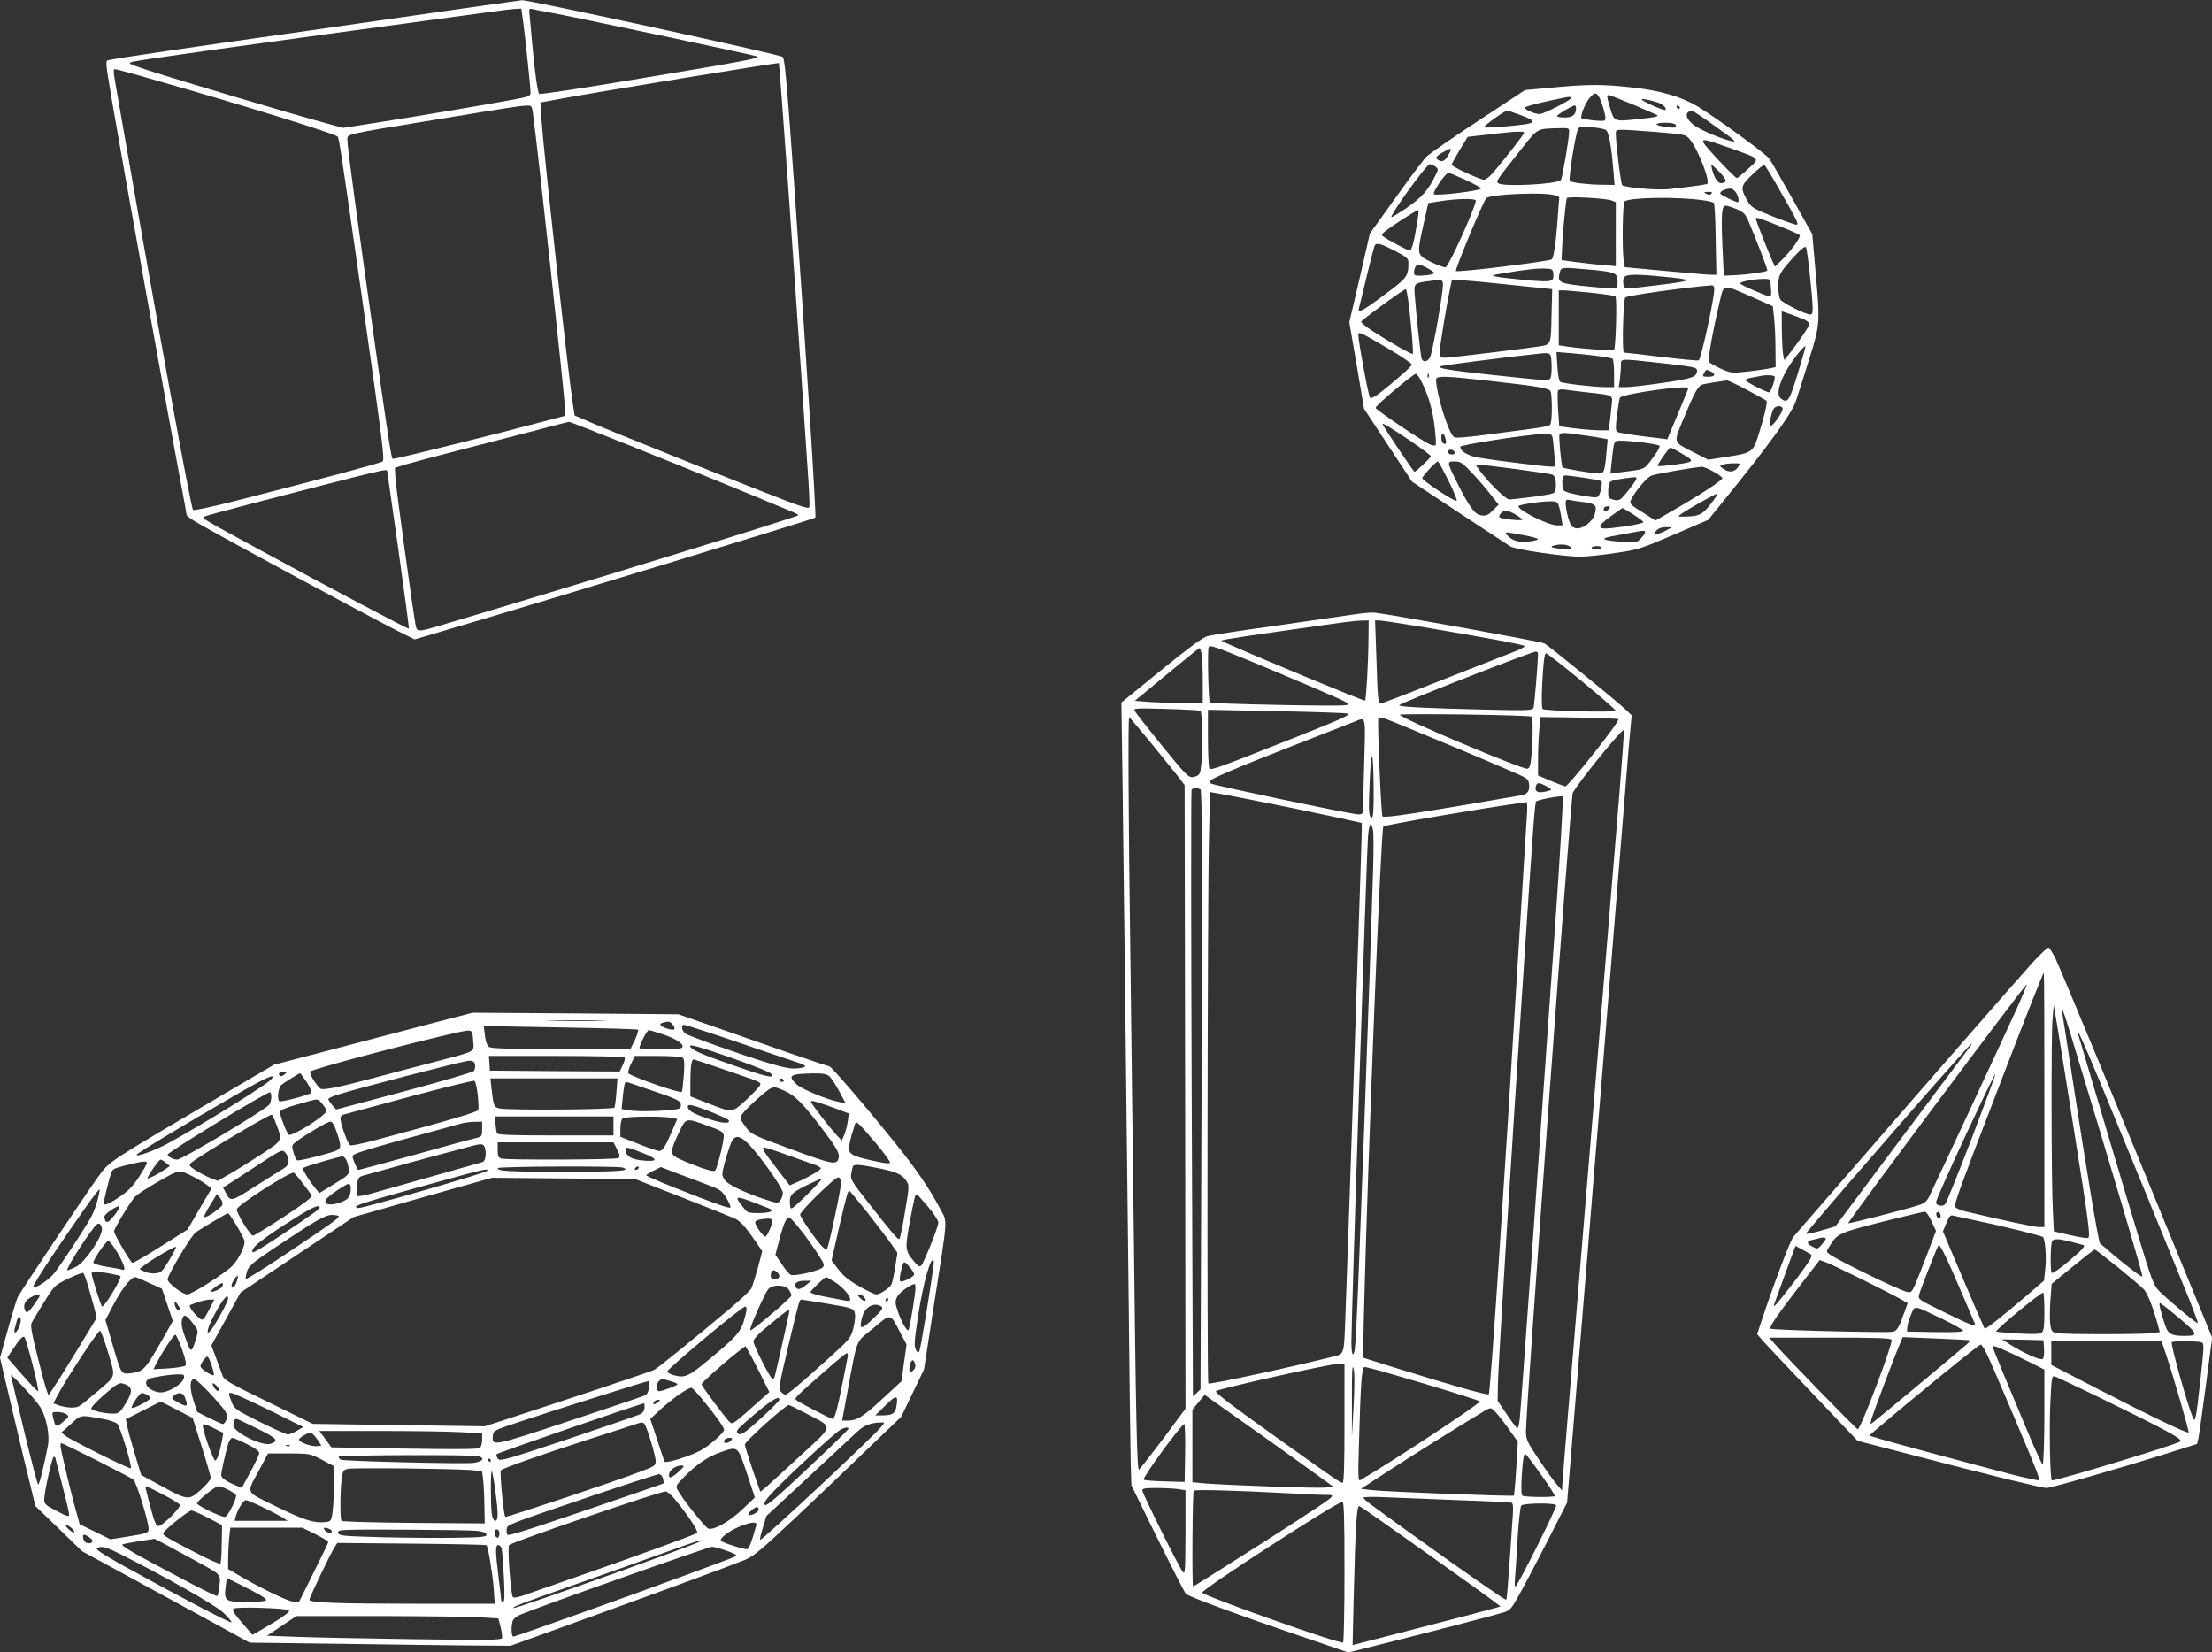
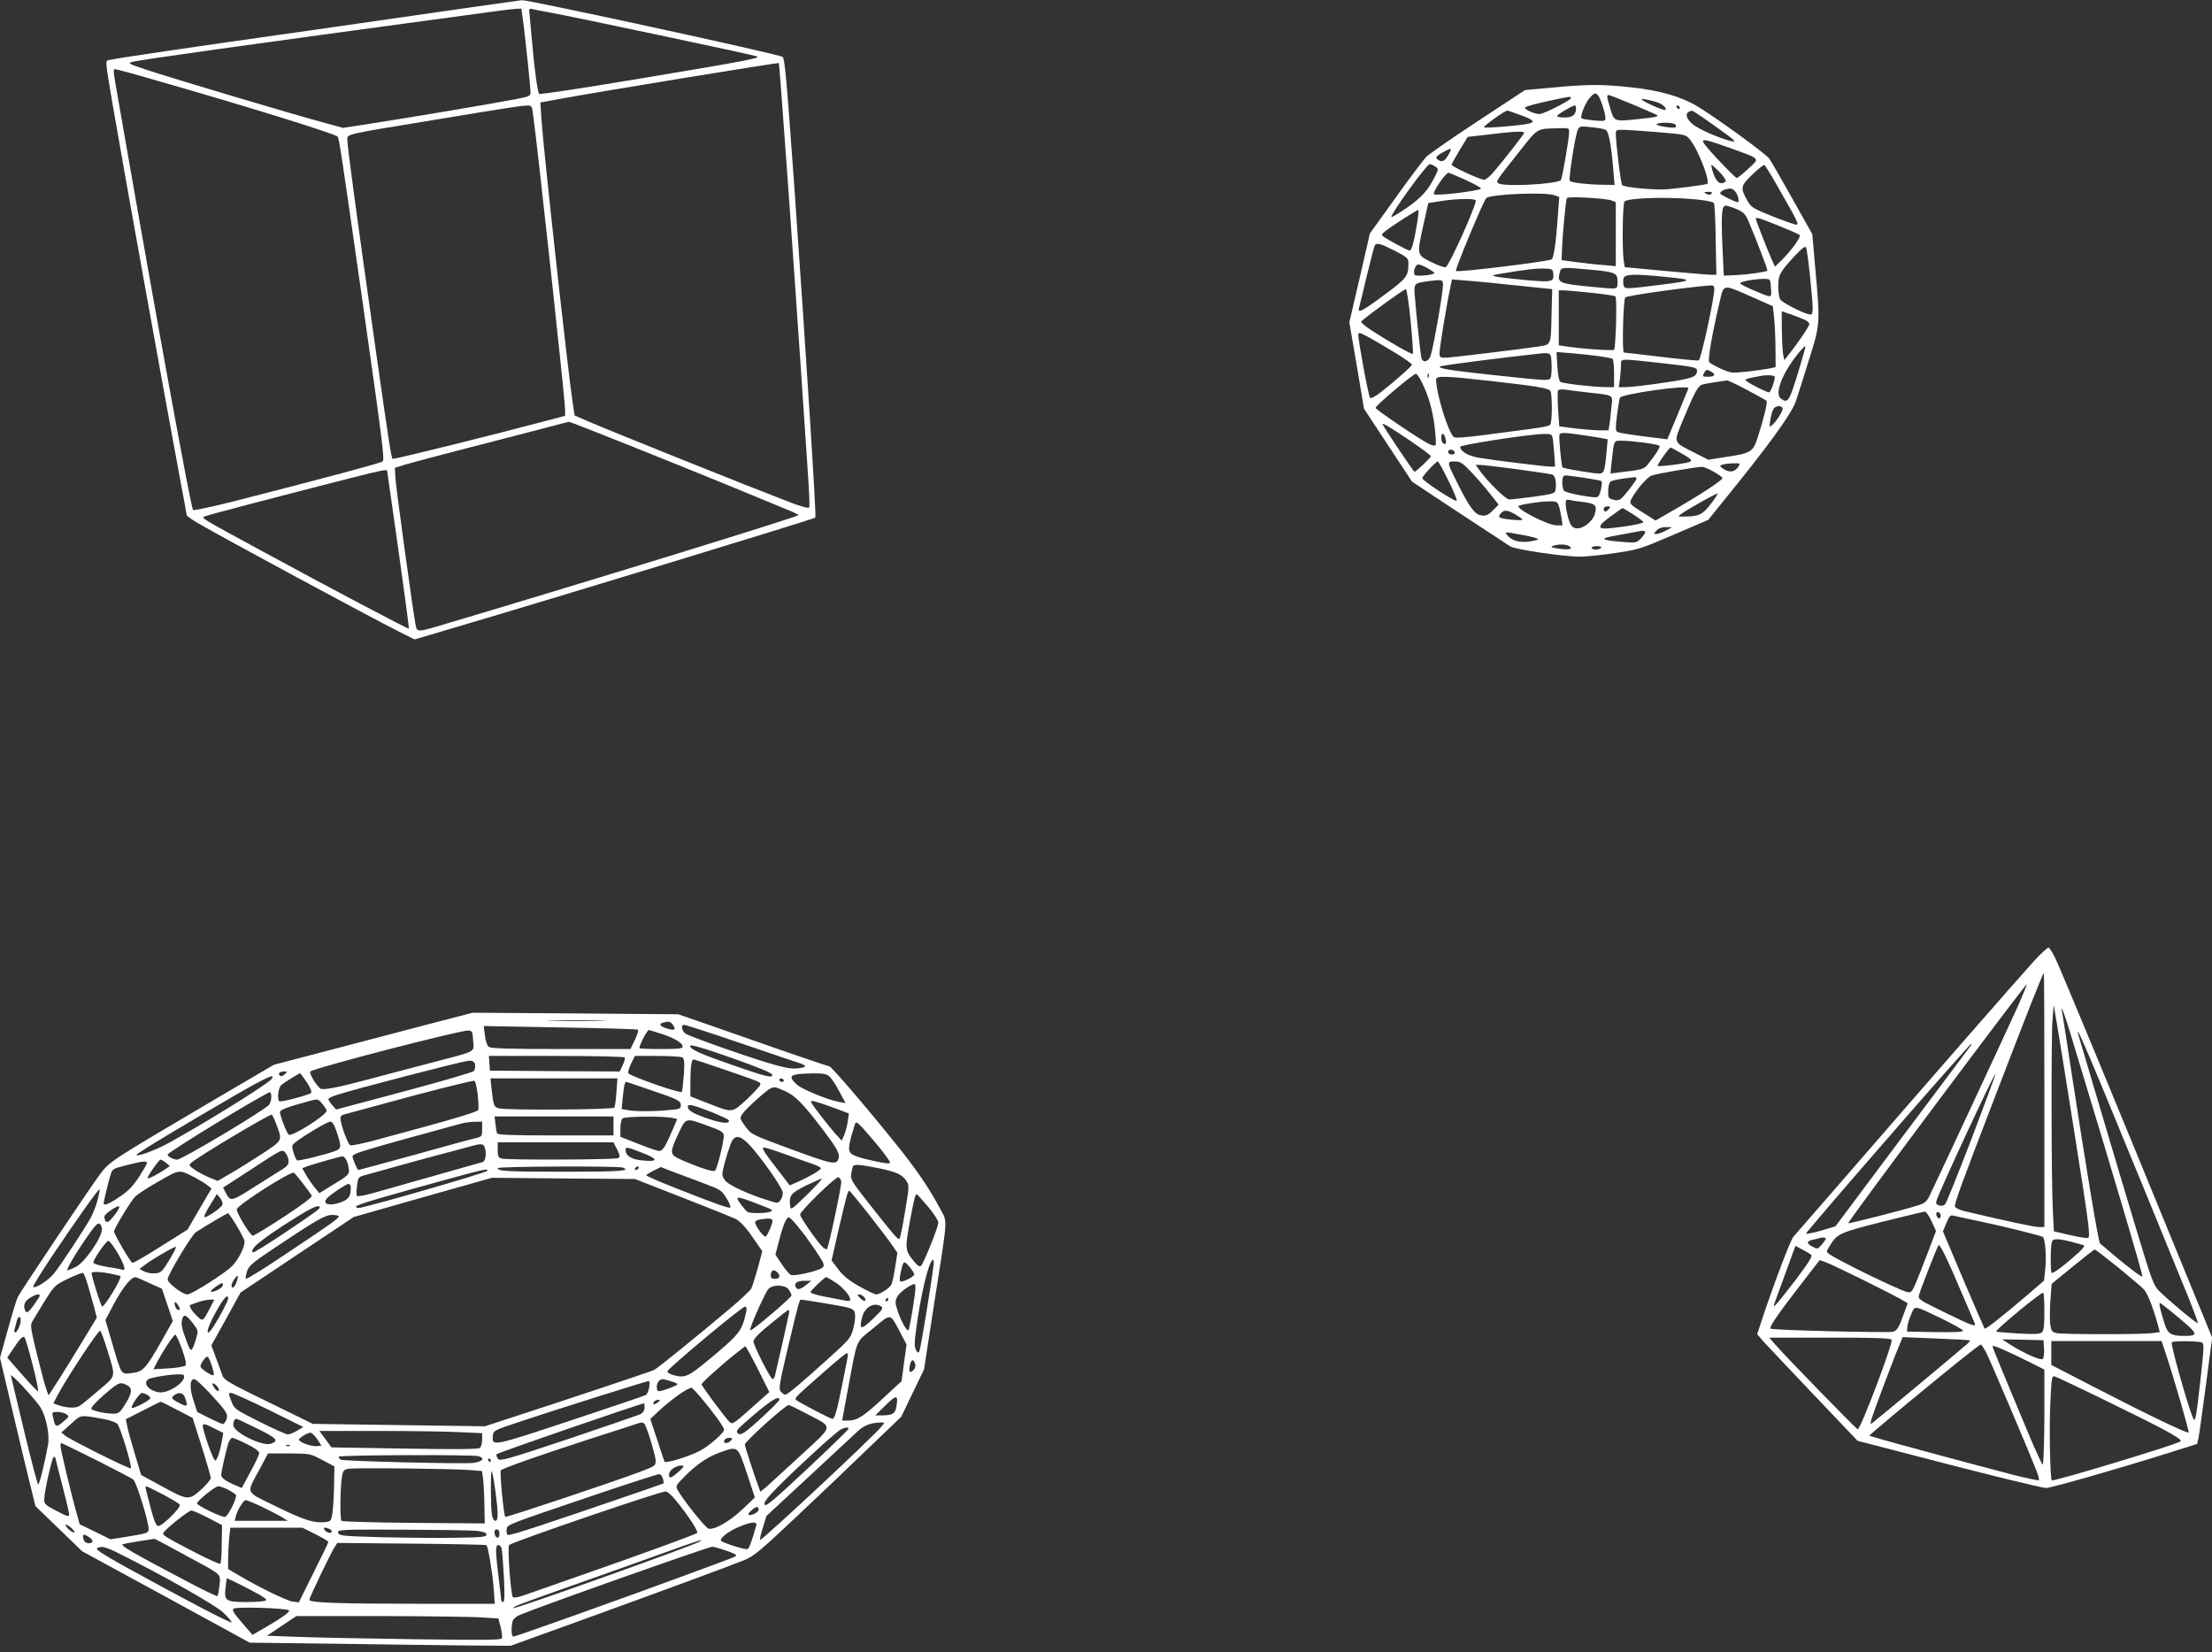
<svg xmlns="http://www.w3.org/2000/svg" version="1.0" width="1280pt" height="956pt" viewBox="0 0 1280 956" preserveAspectRatio="xMidYMid meet">
  <rect x="0" y="0" width="1280" height="956" fill="#333333" stroke="none" />
  <g transform="translate(0,956) scale(0.1,-0.1)" fill="#ffffff" stroke="none">
    <path d="M2770 9524 c-129 -19 -568 -82 -975 -140 -709 -100 -1099 -158 -1157 -170 -31 -6 -32 14 13 -254 57 -336 313 -1755 394 -2188 19 -100 35 -187 35 -192 0 -5 30 -27 67 -48 158 -92 986 -538 1160 -626 l92 -46 233 69 c563 166 2077 627 2086 636 7 6 -55 970 -123 1935 -44 613 -54 723 -67 731 -26 17 -1470 330 -1507 328 -9 -1 -122 -17 -251 -35z m259 -101 c15 -121 41 -370 41 -398 0 -20 -8 -24 -82 -38 -130 -25 -531 -93 -778 -132 l-225 -35 -95 26 c-198 53 -877 256 -1045 311 -101 34 -107 37 -80 45 45 12 631 94 2050 286 77 11 154 20 171 21 l31 1 12 -87z m141 67 c135 -24 1186 -247 1210 -256 23 -10 -54 -25 -679 -129 -315 -53 -577 -93 -581 -88 -9 10 -26 128 -40 288 -6 66 -13 140 -15 164 -5 41 -4 43 18 38 12 -3 51 -11 87 -17z m1390 -996 c27 -384 61 -870 75 -1079 14 -209 32 -470 39 -579 8 -109 12 -205 9 -211 -3 -9 -44 2 -141 40 -199 76 -1022 406 -1127 452 l-90 39 -12 80 c-29 194 -169 1465 -180 1635 l-6 96 114 21 c188 35 1261 211 1266 207 2 -1 25 -316 53 -701z m-3654 600 c488 -139 1027 -306 1047 -324 9 -8 18 -66 147 -970 116 -816 126 -898 114 -910 -9 -9 -334 -96 -854 -229 -129 -33 -239 -56 -243 -52 -12 12 -207 1080 -392 2141 -25 146 -52 298 -59 338 -10 56 -10 72 -1 72 7 0 115 -29 241 -66z m2178 -190 c30 -221 186 -1657 186 -1715 l0 -35 -102 -27 c-311 -83 -892 -227 -896 -222 -8 7 -23 104 -97 625 -113 797 -165 1179 -165 1222 0 33 -18 29 495 113 472 78 502 82 541 84 30 1 32 -1 38 -45z m563 -1923 c192 -77 465 -187 608 -246 143 -59 284 -117 312 -129 29 -11 53 -24 53 -27 0 -9 -1299 -409 -2095 -645 -103 -30 -112 -30 -119 4 -14 65 -115 803 -118 856 l-3 59 60 19 c33 10 200 54 370 98 171 44 369 95 440 114 72 19 133 35 137 35 5 1 164 -62 355 -138z m-1407 -144 c0 -1 29 -207 65 -456 35 -250 63 -456 61 -459 -4 -3 -469 242 -866 458 -333 181 -335 182 -318 191 12 7 409 111 868 228 141 36 190 46 190 38z" />
    <path d="M8980 9053 l-155 -14 -269 -177 c-148 -97 -283 -191 -301 -208 -17 -17 -98 -124 -179 -238 l-149 -207 -59 -257 -60 -257 43 -250 42 -250 139 -211 139 -211 272 -180 c150 -99 283 -186 297 -195 30 -18 315 -60 405 -59 34 0 124 9 201 21 133 19 148 24 339 106 l200 86 70 87 c278 341 413 527 437 600 11 31 44 137 75 236 66 209 66 213 38 525 l-18 205 -115 205 c-63 113 -123 217 -134 232 -18 27 -300 232 -413 301 -94 57 -219 94 -382 111 -168 19 -254 19 -463 -1z m269 -47 c13 -16 41 -103 41 -130 0 -17 -6 -18 -66 -13 -37 4 -69 9 -72 12 -10 10 19 84 44 115 29 34 37 36 53 16z m203 -52 c73 -31 135 -58 137 -60 9 -9 -9 -13 -118 -24 -132 -14 -131 -14 -155 69 -19 63 -19 71 -7 71 5 0 69 -25 143 -56z m-362 38 c0 -12 -158 -92 -181 -92 -31 0 -94 29 -83 39 5 5 52 18 104 30 160 35 160 35 160 23z m497 -23 c33 -10 60 -35 50 -45 -7 -7 -137 51 -137 61 0 6 35 -1 87 -16z m-467 -35 c0 -38 -20 -54 -65 -54 -25 0 -45 4 -45 8 0 9 88 61 103 62 4 0 7 -7 7 -16z m601 3 c-1 -12 -15 -9 -19 4 -3 6 1 10 8 8 6 -3 11 -8 11 -12z m-922 -43 c108 -40 98 -49 -80 -65 -65 -6 -124 -9 -131 -6 -11 3 116 95 134 97 4 0 39 -12 77 -26z m1113 -55 c135 -96 143 -104 103 -95 -68 17 -189 70 -221 98 -44 38 -45 72 -2 77 3 1 57 -35 120 -80z m-217 0 c4 -6 5 -13 2 -15 -9 -9 -117 8 -111 17 7 13 101 11 109 -2z m-404 -30 c18 -9 33 -88 45 -236 l7 -83 -74 1 c-82 1 -175 12 -185 22 -9 9 32 271 47 298 9 19 16 20 77 13 37 -3 74 -10 83 -15z m-211 -11 c0 -39 -40 -272 -48 -280 -24 -24 -328 -40 -361 -19 -17 11 -14 14 132 198 97 123 90 118 215 121 58 2 62 1 62 -20z m505 -2 c167 -14 169 -14 193 -42 50 -61 123 -251 99 -259 -16 -5 -145 -22 -227 -30 -69 -6 -249 10 -263 24 -8 8 -37 243 -37 299 0 27 -3 26 235 8z m-765 -4 c0 -7 -102 -139 -175 -225 -21 -26 -47 -47 -57 -47 -23 0 -188 76 -188 87 0 4 21 42 46 84 l47 77 96 11 c53 6 110 13 126 14 58 7 105 7 105 -1z m1184 -86 c189 -68 181 -59 113 -122 -32 -30 -62 -54 -67 -54 -10 0 -178 177 -191 202 -14 27 4 24 145 -26z m-1615 -28 c-23 -45 -40 -58 -60 -47 -27 14 -24 22 19 47 47 27 56 27 41 0z m-83 -82 c19 -14 19 -15 -3 -58 -38 -78 -79 -123 -163 -181 -46 -31 -85 -55 -88 -53 -10 11 203 306 221 306 7 0 22 -6 33 -14z m1680 -85 c-4 -6 -16 -11 -26 -11 -21 0 -42 34 -54 85 -7 30 -7 29 40 -16 26 -26 44 -52 40 -58z m297 -24 c124 -217 129 -227 110 -227 -10 1 -72 23 -138 49 -109 44 -122 52 -142 87 -44 78 -42 87 27 154 34 33 66 58 70 55 5 -3 38 -56 73 -118z m-1802 32 c49 -23 89 -45 89 -50 0 -12 -254 -44 -272 -33 -12 8 66 124 84 124 5 0 50 -19 99 -41z m1563 -71 c15 -20 22 -58 12 -58 -13 0 -95 40 -101 49 -6 12 27 29 57 30 9 1 24 -9 32 -21z m-141 -9 c-8 -8 -16 -8 -30 0 -16 9 -14 10 12 11 21 0 26 -3 18 -11z m-907 -9 l27 -10 -8 -103 c-10 -154 -24 -250 -36 -258 -21 -12 -545 -77 -554 -67 -7 7 155 397 175 421 20 24 342 37 396 17z m330 -30 l24 -10 0 -185 0 -185 -77 7 c-43 3 -114 11 -157 17 l-80 11 3 65 c3 89 22 283 28 294 7 11 224 -1 259 -14z m531 1 c29 -4 56 -11 60 -15 5 -4 10 -100 11 -212 l4 -204 -29 0 c-15 0 -134 10 -265 22 l-236 22 -6 36 c-10 62 -7 338 5 345 37 24 309 27 456 6z m-1317 -2 c0 -34 -155 -378 -174 -385 -8 -3 -46 11 -85 30 -84 43 -83 38 -43 221 l27 120 70 11 c93 15 205 17 205 3z m1509 -49 c41 -18 51 -28 70 -73 42 -98 112 -280 108 -283 -8 -8 -115 -23 -182 -26 l-70 -3 -8 170 c-8 186 -4 235 19 235 8 0 37 -9 63 -20z m-1848 -77 c-18 -111 -32 -163 -44 -163 -10 0 -132 65 -154 83 -10 7 -7 13 10 27 47 37 191 129 195 125 2 -2 -1 -35 -7 -72z m2091 -19 c62 -25 117 -49 122 -54 10 -10 -51 -94 -108 -149 l-35 -34 -22 49 c-27 62 -89 221 -89 229 0 10 20 4 132 -41z m-2221 -145 c70 -36 79 -44 79 -69 0 -79 -7 -88 -139 -186 -126 -94 -157 -110 -147 -76 3 9 23 93 45 185 23 93 43 173 47 178 10 16 35 9 115 -32z m2403 -149 c20 -194 20 -220 2 -220 -29 0 -165 69 -175 88 -6 12 -11 46 -11 78 0 63 11 83 104 182 35 37 52 49 57 40 4 -7 14 -83 23 -168z m-2213 48 c22 -12 39 -25 39 -28 0 -11 -103 -21 -113 -11 -13 13 3 61 20 61 9 0 33 -10 54 -22z m727 -28 c5 -52 -3 -54 -155 -41 -76 7 -154 16 -173 20 -33 7 -31 8 35 19 130 22 200 30 245 28 40 -1 45 -4 48 -26z m211 20 c151 -14 161 -19 161 -70 0 -46 9 -45 -145 -30 -197 19 -205 23 -189 84 7 30 8 31 173 16z m426 -41 c175 -17 177 -22 15 -43 -240 -30 -237 -30 -245 -7 -3 12 -3 30 0 41 8 24 59 26 230 9z m623 -66 c3 -61 11 -60 -105 -11 -40 17 -73 34 -73 39 0 11 100 28 150 25 23 -1 25 -5 28 -53z m-1898 20 c0 -48 -53 -351 -71 -410 -11 -35 -42 -45 -53 -18 -5 15 -30 244 -39 362 -6 71 -3 74 63 84 93 13 100 12 100 -18z m428 -5 l204 -21 -4 -154 c-3 -168 -3 -166 -67 -177 -92 -14 -518 -66 -548 -66 -29 0 -33 3 -33 28 0 28 41 280 61 372 l11 53 87 -7 c47 -3 178 -16 289 -28z m1142 -20 c0 -55 -76 -404 -90 -413 -5 -3 -102 6 -217 20 -114 14 -212 25 -216 25 -12 0 -4 307 8 319 11 11 354 59 498 70 11 1 17 -6 17 -21z m222 -48 l117 -52 7 -66 c4 -37 8 -116 8 -176 l1 -110 -35 -8 c-19 -4 -77 -12 -129 -18 -90 -10 -95 -9 -152 16 -32 15 -63 32 -68 38 -10 12 15 157 59 345 26 111 14 109 192 31z m-1979 -140 c10 -100 15 -185 13 -188 -6 -5 -136 69 -239 136 -38 25 -65 48 -60 52 37 35 250 189 258 187 6 -2 18 -86 28 -187z m1045 166 c74 -8 137 -17 140 -21 10 -10 2 -298 -8 -309 -7 -7 -208 7 -287 21 l-33 5 0 159 0 159 28 0 c15 0 87 -7 160 -14z m1235 -156 c15 -7 27 -18 27 -25 0 -12 -59 -100 -114 -170 l-31 -39 -6 29 c-4 17 -7 80 -8 142 l-1 112 53 -18 c28 -10 64 -24 80 -31z m-2360 -197 c48 -30 87 -58 87 -63 0 -9 -94 -92 -179 -159 -33 -26 -58 -38 -63 -33 -9 9 -68 326 -68 365 0 16 9 14 68 -19 37 -20 106 -62 155 -91z m2331 -78 c-60 -200 -67 -212 -109 -181 -38 28 9 149 103 264 19 23 36 41 39 39 2 -2 -13 -57 -33 -122z m-1436 26 c2 -30 0 -66 -3 -79 -7 -28 4 -28 -345 9 -244 26 -322 39 -293 50 17 6 366 51 563 72 73 8 75 7 78 -52z m276 38 c37 -5 72 -12 77 -15 5 -3 9 -41 9 -85 l0 -79 -50 0 c-67 0 -245 21 -261 30 -7 5 -14 40 -17 90 l-5 83 89 -7 c49 -4 120 -12 158 -17z m351 -39 c198 -22 215 -26 215 -44 0 -37 -25 -46 -195 -71 -94 -14 -190 -25 -214 -25 l-44 0 7 46 c3 26 6 62 6 80 0 41 -14 40 225 14z m296 -50 c30 -16 22 -30 -16 -30 -33 0 -35 2 -25 20 12 23 15 24 41 10z m-1674 -61 c40 -80 63 -162 75 -261 6 -54 9 -101 5 -104 -4 -4 -19 -2 -34 5 -47 21 -313 201 -313 211 0 14 222 201 234 197 6 -2 21 -23 33 -48z m40 29 c-3 -8 -6 -5 -6 6 -1 11 2 17 5 13 3 -3 4 -12 1 -19z m2003 1 c0 -25 -24 -89 -33 -89 -17 0 -137 62 -137 71 0 4 17 11 38 14 20 4 44 8 52 10 37 7 80 4 80 -6z m-1640 -24 c267 -30 331 -41 342 -58 9 -14 11 -151 2 -183 -6 -23 14 -19 -369 -69 -122 -16 -183 -21 -192 -14 -33 28 -101 247 -103 332 0 24 45 23 320 -8z m1479 -51 c58 -31 109 -59 113 -63 8 -7 -16 -105 -53 -219 -26 -77 -39 -85 -180 -106 l-104 -16 -83 42 c-122 62 -119 53 -63 188 69 166 87 199 116 206 20 5 76 14 139 23 5 0 57 -24 115 -55z m-339 10 c0 -3 -28 -70 -61 -150 l-61 -146 -47 6 c-159 19 -231 30 -242 37 -11 6 -11 25 -2 98 7 50 14 95 17 100 14 22 396 76 396 55z m-590 -24 c163 -18 153 -12 145 -83 -3 -34 -8 -79 -11 -99 l-6 -38 -49 0 c-28 0 -92 5 -143 11 l-93 12 -7 99 c-3 55 -4 104 0 109 3 5 20 7 37 5 18 -3 75 -10 127 -16z m1135 -91 c7 -10 -35 -79 -63 -101 -13 -12 -14 -8 -8 31 4 24 11 52 17 62 11 21 44 26 54 8z m-2152 -191 c64 -44 117 -83 117 -88 0 -8 -86 -90 -95 -90 -5 0 -185 268 -185 276 0 8 43 -17 163 -98z m1017 31 c36 -5 78 -12 94 -15 l29 -6 -7 -77 c-10 -112 -14 -121 -46 -121 -31 0 -202 29 -208 35 -7 7 -23 177 -18 190 5 14 31 13 156 -6z m-816 -15 c8 -29 3 -39 -13 -29 -13 8 -15 55 -2 55 5 0 12 -12 15 -26z m620 4 c3 -13 7 -56 10 -95 l5 -73 -27 0 c-30 0 -309 34 -412 51 -63 10 -110 37 -110 64 0 11 394 72 482 74 42 1 48 -2 52 -21z m527 -29 c46 -6 88 -14 92 -19 5 -4 -13 -36 -40 -71 -53 -70 -37 -63 -196 -83 l-48 -6 6 58 c15 139 12 132 59 132 24 0 81 -5 127 -11z m215 -60 c60 -34 70 -44 50 -52 -24 -10 -178 -29 -183 -23 -6 5 65 106 74 106 3 0 30 -14 59 -31z m-1308 4 c2 -8 -5 -13 -17 -13 -12 0 -21 6 -21 16 0 18 31 15 38 -3z m-36 -165 c31 -62 52 -115 47 -116 -14 -5 -199 118 -199 131 0 12 80 97 90 97 4 0 32 -51 62 -112z m133 49 c33 -35 82 -91 108 -125 l49 -62 -34 -34 c-28 -28 -39 -32 -67 -28 -37 5 -68 47 -138 187 -61 122 -62 125 -16 125 33 0 45 -7 98 -63z m1543 31 c-20 -30 -50 -34 -84 -12 -24 16 -25 19 -8 25 11 4 39 8 63 8 43 1 43 1 29 -21z m-1281 -13 c104 -14 196 -28 205 -31 17 -5 25 -40 20 -85 -4 -25 -7 -26 -125 -43 -67 -9 -132 -16 -144 -16 -20 0 -127 105 -174 172 l-20 28 25 0 c14 0 110 -11 213 -25z m1137 -13 c27 -15 51 -32 53 -38 4 -11 -139 -104 -304 -198 l-83 -48 -57 36 c-94 58 -96 61 -83 88 27 52 90 126 117 136 24 10 248 49 293 51 8 0 37 -12 64 -27z m-751 -36 c54 -8 101 -17 104 -20 7 -7 -4 -67 -16 -85 -7 -12 -23 -11 -101 2 -51 9 -97 21 -101 29 -10 16 -12 72 -2 81 8 9 0 9 116 -7z m307 -5 c0 -11 -69 -100 -91 -118 -10 -8 -25 -10 -45 -4 -26 7 -29 11 -28 50 0 23 6 47 12 53 9 9 58 18 140 27 6 0 12 -3 12 -8z m429 -148 c-48 -61 -66 -70 -144 -72 -49 -1 -49 -1 -25 16 45 32 205 121 209 117 2 -2 -16 -30 -40 -61z m-737 12 c70 -9 81 -19 67 -68 -13 -47 -75 -93 -113 -83 -20 5 -29 17 -41 58 -8 28 -15 65 -15 81 0 25 3 28 23 24 12 -3 48 -9 79 -12z m-143 -18 c5 -13 12 -45 16 -70 l7 -47 -33 0 c-54 0 -250 102 -219 114 26 10 123 24 173 25 41 1 49 -2 56 -22z m291 -22 c-7 -8 -16 -15 -21 -15 -5 0 -9 7 -9 15 0 9 9 15 21 15 18 0 19 -2 9 -15z m142 -32 c32 -21 58 -41 58 -44 0 -8 -97 -26 -188 -35 -83 -9 -83 10 1 70 34 25 64 46 66 46 3 0 31 -17 63 -37z m-674 -5 c17 -11 32 -22 32 -25 0 -8 -116 3 -130 12 -8 5 -6 13 6 26 19 21 39 19 92 -13z m862 -88 c-19 -11 -44 -19 -54 -20 -18 0 -18 1 -1 20 12 13 30 20 54 20 l36 -1 -35 -19z m-120 -10 c0 -6 -12 -22 -26 -37 -25 -25 -28 -25 -112 -18 -127 10 -130 20 -16 39 54 10 106 19 114 21 30 6 40 5 40 -5z m-707 -16 c48 -9 87 -19 87 -24 0 -4 -25 -10 -55 -14 -58 -6 -97 6 -124 38 -16 20 -16 20 92 0z m267 -64 c26 -16 2 -23 -57 -15 -44 6 -53 9 -38 16 28 11 77 11 95 -1z m185 -10 c-3 -5 -17 -10 -31 -10 -13 0 -24 5 -24 10 0 6 14 10 31 10 17 0 28 -4 24 -10z" />
-     <path d="M7830 6004 c-52 -8 -255 -37 -450 -65 -195 -27 -372 -54 -393 -60 -27 -7 -109 -68 -268 -197 l-230 -187 6 -405 c6 -435 18 -1458 35 -2940 5 -509 11 -983 13 -1055 l4 -130 150 -305 c83 -168 157 -313 165 -322 12 -16 342 -137 772 -282 l168 -58 227 57 c251 63 578 148 658 171 50 14 54 18 96 92 24 42 99 183 165 312 l120 235 31 375 c17 206 44 542 61 745 17 204 42 507 55 675 14 168 34 413 45 545 25 309 113 1391 145 1785 13 168 27 333 31 368 l6 63 -39 37 c-50 47 -438 363 -466 379 -18 10 -867 164 -982 178 -16 2 -73 -3 -125 -11z m89 -136 c-1 -138 -13 -355 -20 -362 -4 -5 -601 243 -799 331 l-35 16 35 8 c19 4 163 26 320 48 405 58 410 58 458 60 l42 1 -1 -102z m325 62 c346 -58 570 -100 578 -108 4 -4 -21 -18 -55 -31 -34 -13 -220 -86 -413 -162 -194 -77 -356 -139 -362 -139 -18 0 -20 23 -27 253 l-8 227 24 0 c12 0 131 -18 263 -40z m-1009 -195 c50 -20 203 -85 340 -143 242 -104 249 -107 208 -113 -53 -7 -773 8 -782 16 -8 8 -15 301 -7 320 5 15 36 4 241 -80z m-281 38 c3 -21 6 -93 6 -160 l0 -123 -112 1 c-62 1 -151 4 -197 7 l-84 7 184 152 c101 84 187 153 190 153 4 0 9 -17 13 -37z m1946 5 c-1 -58 -21 -299 -26 -313 -7 -16 -25 -17 -283 -11 -343 8 -505 16 -494 26 19 17 765 309 791 310 6 0 12 -6 12 -12z m143 -70 c145 -116 302 -249 306 -260 4 -12 -404 -2 -422 9 -6 4 -7 61 -3 142 7 133 13 181 23 181 3 0 46 -33 96 -72z m-2096 -261 c10 -11 14 -221 6 -296 -7 -70 -10 -75 -36 -84 -25 -8 -33 -5 -63 24 -35 34 -270 325 -288 356 -8 15 8 16 183 11 106 -3 195 -8 198 -11z m851 -16 c22 -6 -30 -29 -293 -134 -467 -185 -499 -196 -507 -183 -4 6 -8 85 -8 175 l0 164 391 -8 c215 -4 402 -10 417 -14z m1065 -18 c8 -5 8 -139 -2 -233 -5 -50 -10 -66 -23 -68 -29 -5 -738 294 -738 312 0 9 748 -1 763 -11z m-2196 -160 c71 -87 142 -176 159 -197 l29 -39 3 -1804 2 -1804 -129 -174 c-72 -95 -135 -176 -140 -179 -12 -8 -18 304 -31 1439 -6 506 -15 1231 -20 1610 -10 713 -13 1305 -6 1305 2 0 62 -71 133 -157z m1474 98 c169 -69 403 -167 579 -243 122 -52 125 -54 128 -86 4 -41 -9 -58 -51 -65 -578 -100 -786 -132 -797 -121 -8 10 -31 554 -24 566 8 13 15 11 165 -51z m1224 47 c11 -10 -289 -388 -307 -388 -5 0 -42 14 -83 31 l-75 32 0 92 c0 51 3 127 7 169 l6 77 223 -3 c122 -2 226 -6 229 -10z m-1471 -260 c-3 -145 -8 -270 -9 -278 -1 -10 -11 -14 -31 -12 -77 9 -827 167 -846 178 -4 3 -8 9 -8 14 0 11 161 80 505 214 165 65 316 124 335 131 66 26 62 41 54 -247z m1477 -169 c-17 -200 -51 -614 -76 -919 -25 -305 -93 -1119 -150 -1809 -58 -690 -105 -1266 -105 -1280 l-1 -26 -30 35 c-17 19 -64 85 -105 146 -67 101 -74 115 -74 161 0 128 260 3674 271 3695 32 61 286 374 296 364 2 -2 -10 -167 -26 -367z m-1422 24 c1 -106 -3 -163 -9 -163 -20 0 -22 32 -14 208 9 212 21 188 23 -45z m1001 17 c24 -13 30 -20 20 -23 -63 -21 -92 -12 -83 23 7 24 18 24 63 0z m-2003 -18 c9 -5 10 -423 6 -1739 l-6 -1732 -22 -21 -22 -20 -7 1750 c-4 963 -4 1755 -1 1760 7 12 35 13 52 2z m528 -107 c143 -30 293 -61 333 -71 l72 -16 0 -42 c0 -22 -5 -169 -10 -326 -5 -157 -19 -564 -30 -905 -18 -552 -39 -1148 -55 -1590 -9 -224 -3 -208 -83 -228 -254 -63 -703 -160 -710 -152 -8 8 -5 2798 4 3161 l6 261 107 -19 c58 -11 223 -44 366 -73z m1525 -666 c-80 -1142 -199 -2808 -206 -2871 -3 -32 -10 -55 -15 -52 -5 3 -33 40 -61 82 l-52 77 2 105 c3 122 82 1397 147 2365 60 905 67 989 74 997 10 11 145 36 154 29 4 -4 -15 -333 -43 -732z m-165 614 c-3 -49 -24 -380 -46 -738 -91 -1498 -165 -2594 -174 -2603 -7 -7 -215 52 -514 145 l-214 67 6 271 c22 878 98 2789 112 2803 8 9 603 110 790 135 17 2 34 5 38 6 5 0 6 -38 2 -86z m-890 -75 c4 -17 4 -117 1 -222 -4 -105 -13 -389 -21 -631 -9 -242 -22 -622 -30 -845 -50 -1331 -50 -1325 -66 -1336 -5 -3 -9 28 -9 68 0 149 88 2822 96 2926 6 76 18 93 29 40z m-165 -3433 c0 -238 -3 -345 -11 -345 -13 0 -45 22 -314 214 -333 237 -427 308 -418 317 14 13 657 157 711 158 l32 1 0 -345z m53 104 l-10 -184 0 215 c-1 157 2 207 9 184 7 -21 7 -93 1 -215z m220 180 c236 -68 502 -150 510 -158 9 -9 -506 -348 -692 -456 -12 -7 -13 26 -7 216 10 361 16 439 33 439 8 0 78 -18 156 -41z m-535 -509 l201 -145 -57 -3 c-60 -4 -551 14 -684 24 l-78 7 0 210 0 210 35 43 36 43 172 -122 c96 -67 264 -187 375 -267z m1208 198 l57 -80 -9 -153 c-5 -85 -12 -156 -14 -159 -7 -6 -745 22 -825 32 l-60 7 155 101 c133 86 368 234 545 341 50 30 50 30 71 11 12 -11 48 -56 80 -100z m-1868 -145 l-3 -168 -115 3 c-63 2 -118 6 -122 10 -10 10 218 321 235 322 4 0 6 -75 5 -167z m2061 -128 c46 -64 81 -119 77 -122 -8 -8 -172 -6 -186 2 -7 4 -8 42 -5 103 7 112 13 145 23 138 5 -3 46 -57 91 -121z m-2105 -81 l46 -7 0 -246 c-1 -224 -2 -244 -16 -226 -23 29 -234 455 -234 471 0 11 18 14 79 14 43 0 99 -3 125 -6z m631 -24 c94 -6 191 -10 218 -10 75 0 83 8 -188 -169 -175 -113 -566 -361 -571 -361 -7 0 -4 547 4 554 7 8 236 2 537 -14z m1005 -41 c157 -5 290 -12 297 -14 8 -3 10 -24 7 -72 -3 -37 -11 -162 -19 -277 -8 -115 -16 -211 -19 -213 -4 -5 -246 164 -551 383 -255 183 -274 198 -275 208 0 5 60 6 138 2 75 -3 265 -11 422 -17z m-670 -413 c0 -223 -4 -407 -8 -410 -18 -11 -813 271 -815 289 -3 18 780 525 811 525 9 0 12 -88 12 -404z m1225 384 c6 -10 -224 -470 -236 -470 -4 0 -5 17 -3 38 2 20 9 123 15 227 6 105 16 196 22 203 12 15 193 17 202 2z m-747 -279 c208 -147 388 -277 401 -288 l24 -19 -164 -44 c-90 -23 -283 -74 -428 -111 l-264 -68 6 267 c11 443 18 544 34 537 8 -3 184 -126 391 -274z" />
    <path d="M11769 3998 c-96 -106 -610 -694 -1038 -1188 -184 -212 -343 -394 -353 -406 -17 -19 -108 -258 -178 -467 l-32 -97 37 -43 c21 -23 152 -162 291 -308 l253 -266 293 -76 c459 -120 773 -197 799 -197 26 0 416 111 689 197 l184 58 8 35 c4 19 23 158 43 307 l36 273 -202 492 c-336 823 -675 1640 -705 1702 -16 33 -34 61 -39 63 -6 2 -44 -34 -86 -79z m61 -803 l0 -735 -32 0 c-28 0 -190 35 -427 91 -29 7 -55 19 -58 26 -6 15 35 127 246 675 182 474 263 678 268 678 2 0 3 -331 3 -735z m-160 528 c-60 -132 -453 -977 -501 -1075 -19 -41 -30 -50 -68 -62 -70 -23 -402 -108 -406 -104 -6 6 1027 1388 1033 1382 2 -1 -24 -65 -58 -141z m330 -693 c88 -553 97 -625 83 -633 -5 -3 -51 4 -103 16 l-95 22 -6 120 c-9 170 -10 1003 -2 1105 l7 85 18 -105 c10 -58 54 -332 98 -610z m-16 539 c249 -819 418 -1390 413 -1395 -5 -5 -79 51 -172 129 -38 33 -71 61 -73 62 -9 8 -78 420 -172 1035 -22 146 -43 279 -46 295 -14 67 9 10 50 -126z m174 -284 c114 -276 401 -974 512 -1248 28 -71 50 -130 48 -133 -6 -5 -182 142 -227 189 -29 31 -43 68 -117 314 -65 213 -270 903 -345 1157 -22 75 18 -12 129 -279z m-755 223 c-32 -42 -106 -142 -426 -568 l-356 -476 -53 -16 c-29 -9 -69 -20 -88 -23 -33 -7 -34 -7 -19 11 207 249 937 1084 946 1084 3 0 1 -6 -4 -12z m7 -534 c-78 -203 -147 -375 -155 -383 -8 -8 -21 -10 -34 -6 -17 5 -20 12 -15 28 18 59 335 740 341 733 2 -2 -60 -169 -137 -372z m-233 -480 l26 -57 -48 -126 c-26 -69 -58 -150 -71 -180 -22 -50 -26 -53 -51 -46 -49 12 -403 185 -447 218 -19 14 -19 15 2 48 43 71 56 76 303 139 129 32 240 59 247 59 7 1 25 -24 39 -55z m53 30 c0 -8 -4 -14 -9 -14 -11 0 -22 26 -14 34 9 9 23 -3 23 -20z m193 -24 c151 -31 391 -90 399 -98 13 -13 21 -119 13 -186 l-7 -66 -96 -83 c-145 -124 -242 -200 -248 -195 -2 3 -58 131 -123 284 l-118 279 20 48 c18 43 23 48 44 42 14 -3 66 -14 116 -25z m-859 -112 c-4 -7 -16 -23 -27 -35 -18 -21 -22 -21 -48 -7 -36 18 -37 32 -1 40 15 3 32 7 37 9 25 8 46 4 39 -7z m1420 -13 c33 -9 67 -18 74 -20 7 -3 -5 -20 -30 -43 -87 -78 -149 -124 -156 -117 -8 8 -7 159 2 181 7 18 33 18 110 -1z m-622 -320 c33 -77 62 -146 65 -152 9 -24 -18 -13 -174 63 -151 74 -155 76 -148 102 7 28 101 268 112 286 8 12 53 -82 145 -299z m-883 246 c12 -8 -5 -35 -86 -144 -56 -73 -109 -140 -118 -147 -14 -12 -14 -10 -4 16 6 16 31 85 56 154 25 69 49 135 54 148 l9 23 37 -20 c21 -11 45 -25 52 -30z m1778 -75 c70 -57 138 -115 149 -127 21 -24 49 -93 78 -195 l14 -52 -45 -6 c-59 -8 -511 -8 -551 0 -28 6 -32 11 -38 50 -3 25 -3 87 1 140 l7 95 121 99 c67 55 125 100 129 100 3 0 64 -47 135 -104z m-1486 -67 c99 -49 199 -100 224 -114 l44 -26 -19 -52 c-29 -84 -42 -107 -65 -113 -29 -7 -702 9 -710 18 -9 9 49 92 179 260 l106 137 30 -11 c17 -5 112 -50 211 -99z m1059 -188 c0 -85 -3 -111 -15 -121 -12 -10 -45 -11 -137 -6 -67 4 -124 9 -127 11 -7 8 255 225 272 225 4 0 7 -49 7 -109z m779 -37 c112 -94 115 -104 29 -104 -74 0 -94 12 -111 67 -26 80 -36 123 -28 123 4 0 54 -39 110 -86z m-1371 -5 c67 -33 122 -64 122 -69 0 -7 -56 -10 -162 -8 l-163 3 2 27 c1 15 11 47 22 72 23 54 9 56 179 -25z m-292 -122 c8 -22 -179 -517 -196 -517 -8 0 -418 421 -480 493 l-32 37 351 0 c284 0 353 -3 357 -13z m453 -3 c2 -2 -5 -11 -16 -21 -65 -57 -553 -463 -557 -463 -2 0 -1 12 3 28 11 37 134 365 161 426 l20 49 193 -8 c105 -4 194 -9 196 -11z m429 -48 c2 -27 -1 -53 -7 -59 -11 -11 -105 30 -186 81 l-50 32 120 -2 120 -3 3 -49z m706 -33 c49 -148 135 -447 131 -452 -8 -7 -223 96 -522 250 l-273 141 0 69 0 69 319 0 319 0 26 -77z m207 69 c14 -6 13 -28 -8 -217 -26 -233 -30 -253 -45 -215 -34 85 -128 421 -121 433 5 9 152 8 174 -1z m-1247 -60 c26 -51 260 -601 291 -685 10 -26 16 -50 13 -52 -3 -3 -68 11 -144 30 -215 56 -691 184 -768 207 l-70 21 30 26 c221 189 604 501 616 501 4 0 19 -22 32 -48z m259 -58 l77 -39 0 -278 c-1 -152 -5 -275 -10 -272 -4 3 -36 71 -71 153 -135 321 -219 524 -219 532 0 10 83 -26 223 -96z m415 -210 c358 -174 469 -234 449 -245 -42 -24 -736 -233 -744 -225 -10 10 -16 312 -8 459 7 145 8 148 29 141 11 -4 135 -62 274 -130z" />
    <path d="M2485 3635 c-137 -36 -396 -104 -575 -151 l-325 -85 -300 -176 c-677 -399 -649 -380 -718 -474 -61 -84 -445 -656 -464 -694 -6 -11 -32 -95 -57 -186 l-46 -166 80 -339 c44 -187 90 -379 103 -429 l22 -90 135 -130 135 -131 485 -264 485 -265 475 -6 c261 -4 601 -8 755 -10 l280 -2 415 150 c505 183 854 312 938 346 55 23 92 54 299 249 131 123 320 303 422 402 l186 178 66 137 66 137 56 364 c85 543 81 481 35 570 -62 116 -136 225 -254 371 -165 206 -374 449 -385 449 -5 0 -112 36 -237 79 -125 44 -319 112 -432 151 l-205 71 -595 5 -595 4 -250 -65z m993 18 c-75 -2 -201 -2 -280 0 -79 1 -17 3 137 3 154 0 218 -2 143 -3z m417 -25 c19 -28 7 -33 -40 -18 -38 13 -45 26 -17 33 33 9 41 7 57 -15z m390 -104 c171 -58 325 -111 343 -116 45 -16 40 -25 -15 -30 -36 -4 -80 5 -173 33 -154 47 -458 155 -475 169 -21 18 -25 50 -7 50 10 0 157 -48 327 -106z m-593 78 c4 -4 -5 -31 -18 -59 l-26 -53 -402 0 c-307 0 -406 3 -418 13 -9 6 -19 36 -22 66 l-7 54 443 -8 c244 -4 446 -10 450 -13z m-954 -65 c4 -69 30 -55 -263 -132 -121 -31 -269 -71 -330 -87 -182 -49 -278 -68 -291 -57 -27 22 -67 90 -58 99 20 20 871 240 914 237 23 -2 25 -6 28 -60z m1083 43 c77 -24 129 -54 129 -75 0 -13 -20 -15 -125 -15 -69 0 -125 2 -125 5 0 20 45 105 55 105 2 0 31 -9 66 -20z m409 -140 c169 -60 234 -87 238 -99 7 -21 -37 -11 -223 54 -188 65 -245 90 -252 112 -5 13 72 -9 237 -67z m-615 1 c3 -5 -2 -26 -12 -45 l-17 -36 -375 2 -376 3 -3 43 -3 42 390 0 c230 0 392 -4 396 -9z m334 0 c11 -7 13 -28 8 -102 -4 -51 -9 -95 -12 -97 -10 -10 -288 87 -308 107 -5 5 2 29 14 55 l23 46 130 0 c72 0 137 -4 145 -9z m-1199 -51 c0 -8 -4 -21 -8 -27 -4 -7 -186 -60 -403 -118 l-394 -105 -22 25 c-13 15 -23 30 -23 35 0 5 21 15 48 24 104 34 701 189 762 198 26 3 40 -7 40 -32z m1427 -14 c221 -76 223 -76 223 -91 0 -7 -35 -45 -77 -85 -90 -82 -80 -81 -231 -22 l-97 38 0 89 c0 83 7 125 19 125 3 0 76 -24 163 -54z m-2529 -32 c-9 -9 -21 -13 -27 -9 -16 10 -3 25 22 25 20 0 20 -1 5 -16z m127 -46 c21 -32 31 -56 25 -62 -12 -12 -177 -56 -184 -48 -14 13 -5 80 12 94 15 13 103 68 109 68 1 0 18 -23 38 -52z m3023 35 c12 -10 38 -49 58 -87 l37 -69 -39 7 c-70 14 -216 74 -245 102 -53 51 -39 60 92 63 60 1 81 -3 97 -16z m-3228 -18 c-25 -31 -403 -265 -600 -372 -74 -40 -180 -79 -180 -65 0 8 266 168 575 347 178 103 237 129 205 90z m1997 -74 c-3 -44 -8 -84 -12 -90 -7 -12 -607 -16 -663 -5 -34 7 -36 12 -48 117 l-6 57 367 0 368 0 -6 -79z m968 69 c3 -5 -1 -10 -9 -10 -9 0 -16 5 -16 10 0 6 4 10 9 10 6 0 13 -4 16 -10z m-1771 -82 c5 -42 6 -82 4 -90 -5 -13 -165 -60 -610 -179 -65 -17 -124 -29 -131 -26 -14 5 -57 123 -57 156 0 11 9 21 23 23 12 3 105 28 207 56 268 74 533 141 545 138 6 -1 14 -37 19 -78z m976 33 c182 -61 200 -70 200 -96 0 -20 -6 -23 -67 -28 -88 -9 -202 -9 -243 0 l-33 6 7 70 c6 61 11 87 20 87 1 0 53 -17 116 -39z m802 -14 c59 -26 106 -74 217 -220 82 -108 101 -141 94 -168 -11 -42 -33 -38 -272 50 -233 86 -233 86 -268 133 -33 45 -33 48 -18 71 18 29 143 141 165 150 24 9 27 8 82 -16z m-2972 -35 c0 -16 -6 -35 -12 -44 -25 -31 -505 -318 -533 -318 -21 0 -55 18 -55 29 0 14 570 361 593 361 4 0 7 -13 7 -28z m295 -39 c13 -16 25 -34 25 -40 0 -25 -199 -151 -219 -139 -11 7 -51 110 -51 131 0 13 44 30 170 64 50 13 49 14 75 -16z m2876 6 c19 -6 65 -22 103 -36 l68 -26 -6 -43 c-3 -24 -12 -60 -20 -79 l-15 -35 -39 42 c-36 41 -120 148 -136 176 -9 15 1 15 45 1z m-618 -56 c48 -20 90 -39 93 -44 14 -23 -37 -20 -113 6 -92 31 -123 49 -123 71 0 19 27 12 143 -33z m-2525 -66 c37 -98 40 -93 -79 -172 -59 -38 -141 -90 -183 -114 l-76 -44 -43 17 c-23 9 -61 29 -85 44 -40 27 -41 30 -25 44 42 37 444 277 465 278 4 0 15 -24 26 -53z m1952 -12 l0 -55 -335 0 c-260 0 -337 3 -339 13 -3 6 -7 31 -9 55 l-5 42 344 0 344 0 0 -55z m342 46 l27 -6 -34 -79 c-39 -88 -51 -106 -72 -106 -8 0 -61 18 -119 41 l-104 41 0 47 c0 26 5 52 12 59 13 13 239 15 290 3z m203 -45 c74 -26 91 -36 93 -55 4 -23 -34 -178 -48 -202 -6 -9 -25 -6 -86 15 -43 16 -98 38 -123 50 -56 27 -56 38 -4 149 43 91 39 90 168 43z m-2146 -38 c27 -81 27 -93 -6 -107 -49 -19 -216 -61 -224 -55 -5 3 -14 23 -21 46 -11 39 -11 41 16 62 56 42 181 116 198 116 11 0 23 -19 37 -62z m841 19 c0 -43 -1 -44 -42 -54 -24 -5 -184 -49 -356 -97 -172 -47 -315 -86 -318 -86 -6 0 -34 65 -34 78 0 17 40 30 630 191 19 5 54 10 78 10 l42 1 0 -43z m2282 -86 c43 -52 78 -100 78 -107 0 -9 -22 -7 -87 7 -110 24 -141 36 -148 60 -6 17 3 63 27 137 10 33 10 33 31 15 11 -10 55 -60 99 -112z m-737 -4 c68 -72 195 -252 195 -279 0 -13 -6 -33 -14 -43 -14 -19 -15 -19 -86 4 -98 31 -200 78 -227 103 -13 12 -23 31 -23 43 0 24 23 106 47 173 21 58 52 57 108 -1z m-764 -28 c17 -34 18 -43 7 -50 -15 -10 -641 -12 -675 -3 -19 5 -23 13 -23 50 l0 44 335 0 335 0 21 -41z m-767 15 c13 -33 6 -83 -11 -88 -31 -9 -574 -163 -650 -184 -40 -11 -75 -16 -78 -12 -3 5 -3 32 1 60 6 48 8 50 48 61 22 6 86 23 141 39 55 16 177 49 270 74 94 25 186 49 205 55 52 14 67 13 74 -5z m916 -36 c94 -36 89 -53 -10 -42 -60 7 -90 27 -90 61 0 18 9 17 100 -19z m830 -9 c63 -23 134 -48 158 -56 23 -8 42 -19 42 -23 0 -10 -68 -50 -132 -78 l-48 -21 -63 82 c-88 113 -103 137 -85 137 7 0 65 -18 128 -41z m-2880 -38 c0 -19 -10 -32 -38 -48 -20 -13 -93 -59 -162 -102 -133 -85 -137 -86 -165 -30 l-14 27 137 89 c214 140 204 135 225 111 9 -11 17 -32 17 -47z m329 15 c7 -8 15 -31 18 -51 7 -41 5 -43 -101 -107 l-68 -42 -29 35 c-15 19 -37 51 -49 72 l-21 37 28 11 c25 10 189 57 204 58 4 1 12 -5 18 -13z m-1039 -24 l23 -19 -29 -20 c-38 -26 -95 -56 -100 -51 -5 6 65 108 75 108 5 0 19 -8 31 -18z m-110 -2 c0 -6 -21 -42 -46 -81 -35 -53 -63 -82 -113 -115 -62 -42 -91 -53 -91 -36 0 12 30 135 41 168 8 28 17 33 72 47 113 29 137 32 137 17z m4236 -30 c105 -22 134 -36 160 -75 16 -24 15 -35 -9 -176 -13 -82 -28 -153 -32 -157 -8 -8 -36 25 -183 212 -96 122 -102 133 -96 166 3 19 8 38 10 42 8 13 45 9 150 -12z m-1482 4 c50 -19 -16 -24 -331 -24 -340 0 -393 3 -393 21 0 10 699 13 724 3z m91 -4 c-3 -5 -11 -10 -16 -10 -6 0 -7 5 -4 10 3 6 11 10 16 10 6 0 7 -4 4 -10z m390 -92 c83 -31 92 -37 119 -81 16 -26 26 -50 22 -54 -7 -7 -91 23 -333 119 -84 33 -153 64 -153 67 0 4 19 16 42 27 l42 21 85 -33 c47 -17 126 -47 176 -66z m-1268 76 c-13 -13 -710 -214 -742 -214 -8 0 -15 4 -15 8 0 11 133 50 630 186 116 31 143 35 127 20z m-1690 -37 c26 -14 59 -34 73 -45 l24 -19 -70 -119 -69 -119 -154 -97 c-85 -54 -159 -97 -165 -95 -12 4 -106 166 -106 182 0 16 97 176 123 202 12 12 73 52 135 87 125 71 115 70 209 23z m626 -35 c24 -31 47 -63 51 -70 5 -8 -46 -47 -160 -122 -93 -61 -174 -110 -181 -110 -14 0 -93 128 -93 152 0 23 313 223 331 212 5 -3 28 -31 52 -62z m2197 -82 c152 -59 290 -115 307 -123 31 -17 63 -53 122 -140 l32 -47 -26 -98 c-15 -53 -32 -107 -38 -119 -7 -11 -61 -63 -122 -114 -194 -163 -419 -346 -440 -356 -17 -9 -488 -166 -884 -295 l-95 -31 -498 7 -498 7 -255 125 c-217 105 -257 128 -266 151 -6 16 -23 62 -38 103 l-28 75 85 153 84 153 328 219 327 218 400 114 400 113 414 -4 413 -3 276 -108z m918 93 c3 -21 -73 -382 -83 -391 -3 -3 -13 2 -24 12 -30 27 -131 172 -131 188 0 20 206 221 222 216 7 -3 14 -14 16 -25z m-198 -76 c-93 -90 -95 -91 -98 -63 -7 58 4 72 90 115 46 22 88 41 93 41 6 0 -33 -42 -85 -93z m-2640 41 c0 -48 -12 -67 -51 -82 -71 -29 -122 -14 -83 24 29 28 108 79 122 80 6 0 12 -10 12 -22z m-1466 -74 c-8 -32 -27 -79 -41 -104 -50 -86 -175 -275 -210 -318 -33 -41 -109 -90 -121 -78 -3 4 47 84 110 179 150 223 269 390 274 385 2 -3 -3 -31 -12 -64z m4456 -71 c55 -71 117 -151 137 -180 l36 -52 -13 -83 c-7 -46 -17 -91 -22 -101 -11 -21 -66 -57 -88 -57 -8 0 -52 21 -98 47 -60 34 -92 60 -121 98 l-39 52 44 193 c43 183 50 210 59 210 2 0 49 -57 105 -127z m-3732 48 c-4 -19 -102 -85 -106 -72 -2 5 14 37 35 70 l38 62 18 -22 c10 -12 16 -29 15 -38z m4082 -13 c33 -39 60 -81 60 -92 0 -25 -84 -234 -100 -250 -8 -8 -19 -1 -40 24 -53 64 -54 73 -25 231 25 135 31 159 40 159 2 0 31 -32 65 -72z m-1018 28 c127 -49 123 -46 108 -56 -18 -11 -120 -13 -136 -2 -5 4 -23 24 -38 45 -35 45 -24 47 66 13z m-3662 -31 c0 -15 -55 -85 -66 -85 -8 0 -14 2 -14 4 0 2 -3 11 -6 19 -3 10 8 24 33 41 36 25 53 32 53 21z m1160 -1 c0 -10 -23 -27 -208 -151 -95 -64 -175 -113 -179 -110 -20 20 51 78 245 199 96 61 142 81 142 62z m-483 -102 c22 -37 43 -77 47 -89 8 -25 -28 -103 -68 -146 -37 -40 -236 -167 -262 -167 -28 0 -114 66 -114 87 0 26 139 257 163 273 62 40 181 110 187 110 3 0 24 -31 47 -68z m593 50 c0 -12 -39 -40 -300 -214 -129 -87 -236 -153 -238 -148 -2 5 2 26 8 45 10 30 33 50 148 127 253 169 303 198 344 198 21 0 38 -4 38 -8z m2696 -108 c29 -40 68 -95 85 -123 29 -45 31 -54 18 -66 -18 -18 -160 -51 -182 -42 -9 3 -33 31 -53 62 l-37 55 23 88 c12 48 29 98 37 110 14 23 15 23 35 5 11 -10 44 -50 74 -89z m-186 82 c0 -19 -28 -83 -39 -91 -11 -6 -61 62 -61 82 0 12 24 19 73 22 17 0 27 -4 27 -13z m-3880 -48 c0 -49 -98 -191 -150 -218 -22 -11 -44 -20 -50 -20 -11 0 63 123 133 220 31 43 45 56 55 48 6 -6 12 -19 12 -30z m90 -137 c41 -71 51 -107 27 -98 -7 3 -48 11 -90 17 -43 7 -77 18 -77 24 0 19 74 126 87 126 7 0 30 -31 53 -69z m299 -43 c-41 -67 -47 -73 -81 -76 -20 -2 -49 3 -64 11 l-27 14 34 26 c48 36 172 107 177 102 3 -3 -15 -37 -39 -77z m4423 -30 c-14 -114 -75 -485 -82 -497 -6 -11 -10 -10 -20 8 -9 18 -9 43 0 109 26 206 76 412 99 412 4 0 6 -15 3 -32z m-112 -52 c0 -14 -69 -48 -81 -40 -4 2 -3 23 2 46 17 76 18 76 50 40 16 -18 29 -39 29 -46z m-792 12 c20 -20 14 -38 -13 -38 -18 0 -25 5 -25 18 0 32 17 41 38 20z m-3989 -76 c11 -37 27 -94 36 -127 l15 -60 -79 -130 c-43 -71 -106 -173 -139 -225 l-61 -94 -11 29 c-7 17 -31 107 -54 200 -32 126 -41 175 -33 190 5 11 37 64 71 119 61 98 62 99 140 137 43 21 83 36 87 33 5 -2 17 -35 28 -72z m131 68 c30 -6 55 -12 57 -14 10 -10 -90 -176 -106 -176 -6 0 -61 173 -61 193 0 10 49 9 110 -3z m729 -48 c-11 -32 -29 -44 -29 -19 0 15 30 60 36 54 2 -2 -1 -18 -7 -35z m-505 -6 l73 -33 32 -94 31 -93 -67 -119 c-91 -159 -105 -174 -170 -182 -63 -8 -59 -15 -113 170 l-40 137 27 51 c60 120 117 196 146 197 5 0 41 -15 81 -34z m3968 5 c44 -28 88 -78 88 -101 0 -7 -10 -10 -27 -6 -16 3 -67 13 -115 22 -49 9 -88 21 -88 27 0 9 80 86 91 87 3 0 26 -13 51 -29z m-167 -16 c-35 -29 -53 -31 -62 -9 -8 21 14 34 57 33 l35 0 -30 -24z m-3378 -8 c-6 -15 -67 -41 -67 -29 0 9 63 53 68 47 3 -2 2 -11 -1 -18z m4008 -39 c-12 -93 -33 -209 -38 -215 -9 -8 -42 50 -62 110 -16 47 -16 57 -4 82 12 26 79 74 102 75 5 0 6 -24 2 -52z m-731 20 c9 -12 16 -28 16 -34 0 -10 -160 -149 -221 -192 -20 -14 -21 -13 -14 9 17 54 85 202 101 220 25 28 98 26 118 -3z m-4334 -35 c0 -5 -17 -30 -36 -57 -28 -37 -38 -45 -45 -35 -18 29 -9 59 24 79 33 20 57 26 57 13z m4770 -8 c21 -25 1 -31 -22 -7 -18 18 -19 22 -6 22 8 0 21 -7 28 -15z m-3680 -8 c0 -15 -41 -94 -84 -162 -40 -63 -47 -37 -11 37 54 108 95 162 95 125z m3820 -7 c0 -5 -5 -10 -11 -10 -5 0 -7 5 -4 10 3 6 8 10 11 10 2 0 4 -4 4 -10z m-3924 -47 c-44 -83 -41 -82 -81 -43 -28 27 -46 59 -32 60 1 0 20 7 42 15 22 8 52 14 68 15 l27 0 -24 -47z m3549 27 c175 -29 179 -30 183 -68 2 -18 -4 -56 -12 -86 -14 -49 -26 -62 -138 -163 -173 -156 -241 -213 -254 -213 -6 0 -18 8 -26 18 -13 15 -9 42 43 261 63 264 65 271 76 271 4 0 62 -9 128 -20z m-3725 -32 c0 -14 -18 -9 -24 8 -11 28 -6 39 9 20 8 -11 15 -23 15 -28z m4060 12 c12 -8 5 -20 -42 -65 -76 -74 -90 -73 -68 7 16 57 69 85 110 58z m-780 -17 c0 -9 -8 -41 -17 -72 -20 -61 -47 -91 -203 -220 -113 -94 -136 -105 -195 -90 -28 7 -45 17 -43 24 5 19 432 375 450 375 4 0 8 -7 8 -17z m245 -25 c-20 -96 -77 -346 -81 -360 -3 -10 -9 -18 -13 -18 -12 0 -111 195 -111 218 0 14 31 47 98 101 53 44 100 81 105 81 4 0 5 -10 2 -22z m-3448 -56 c31 -41 31 -42 18 -87 -25 -82 -30 -84 -53 -22 -30 79 -35 103 -28 133 9 33 24 27 63 -24z m4091 -50 l38 -72 -15 -106 -14 -106 -104 -96 c-116 -108 -152 -131 -204 -132 l-36 0 32 173 c59 314 43 275 148 361 105 88 97 89 155 -22z m-5088 68 c0 -25 -21 -70 -32 -70 -5 0 -7 8 -4 18 3 9 8 29 12 45 7 31 24 37 24 7z m498 -162 c53 -174 58 -153 -48 -244 -50 -43 -101 -85 -113 -91 -22 -13 -79 -9 -125 8 l-23 9 20 39 c46 90 237 381 250 381 4 0 22 -46 39 -102z m436 -7 c20 -57 26 -85 18 -93 -5 -5 -49 -13 -97 -16 l-87 -5 12 24 c36 71 106 179 115 176 5 -2 23 -40 39 -86z m-865 -89 c22 -84 35 -152 31 -152 -5 0 -47 44 -93 97 l-85 97 30 45 c44 66 60 83 70 73 4 -4 26 -76 47 -160z m4212 -55 l51 -102 -43 -38 c-169 -151 -168 -150 -186 -136 -21 18 -163 208 -163 219 0 9 119 116 199 179 l54 42 19 -31 c10 -17 41 -77 69 -133z m504 101 c-2 -13 -16 -81 -30 -153 -31 -156 -45 -205 -58 -205 -12 0 -197 97 -211 110 -10 10 2 21 167 166 64 57 122 104 127 104 6 0 8 -10 5 -22z m-3680 -49 c9 -28 15 -53 12 -56 -9 -8 -77 37 -77 51 0 15 29 56 40 56 5 0 16 -23 25 -51z m4070 10 c5 -14 1 -27 -9 -37 -21 -21 -29 -10 -21 27 8 36 21 40 30 10z m-5060 -254 c33 -55 53 -158 43 -215 -20 -109 -50 -230 -57 -230 -4 0 -40 138 -81 308 -40 169 -75 314 -77 322 -7 23 145 -140 172 -185z m828 188 c21 -35 -91 -110 -146 -99 -71 14 -98 68 -41 82 72 18 181 28 187 17z m142 -95 c107 -115 117 -131 105 -162 -5 -14 -14 -26 -20 -26 -6 0 -42 16 -80 35 l-69 35 -22 68 c-23 72 -21 122 5 122 8 0 44 -33 81 -72z m2676 60 c22 -6 39 -14 39 -18 0 -7 -88 -40 -107 -40 -16 0 -17 42 -1 58 15 15 21 15 69 0z m-124 -35 c-4 -20 -12 -40 -19 -45 -7 -4 -204 -71 -437 -148 -453 -150 -455 -151 -449 -87 3 29 7 31 148 78 222 74 736 236 754 238 5 1 6 -16 3 -36z m-3008 2 c17 -17 10 -47 -29 -107 -27 -43 -34 -48 -68 -48 -45 1 -111 15 -123 27 -6 6 24 39 73 82 69 60 87 71 108 66 14 -4 31 -12 39 -20z m517 -22 c-4 -4 -14 1 -22 11 -22 31 -17 43 8 19 12 -13 18 -26 14 -30z m2786 -35 c79 -94 138 -176 138 -191 0 -18 -90 -97 -140 -122 -68 -35 -201 -75 -205 -62 -3 7 -22 65 -43 129 l-39 117 41 39 c74 70 171 140 198 142 3 0 26 -24 50 -52z m-3201 12 c10 -6 19 -15 19 -20 0 -12 -100 -64 -107 -56 -8 8 45 86 58 86 6 0 19 -5 30 -10z m219 -16 c19 -48 14 -57 -22 -38 -55 28 -61 35 -41 50 28 21 53 16 63 -12z m485 -72 l200 -99 -35 -21 c-19 -12 -44 -22 -55 -22 -11 1 -85 34 -165 74 -143 72 -145 74 -162 120 -17 44 -17 46 0 46 9 0 107 -44 217 -98z m3631 13 c-7 -36 -25 -45 -86 -45 l-35 0 60 59 c64 64 75 61 61 -14z m-676 46 c0 -12 -169 -169 -204 -190 -20 -12 -28 -13 -38 -3 -10 10 -1 22 42 60 139 122 200 163 200 133z m-704 -16 c-21 -16 -32 -13 -21 4 3 6 14 11 23 11 15 -1 15 -2 -2 -15z m-2781 -43 l90 -47 52 -165 c29 -91 52 -173 53 -182 0 -9 -26 -40 -57 -68 -71 -63 -75 -63 -232 23 l-114 62 -38 126 c-21 70 -41 142 -44 162 l-7 35 99 50 c54 28 100 51 103 51 3 0 46 -21 95 -47z m2705 13 c0 -15 -9 -29 -22 -37 -13 -6 -201 -71 -418 -144 -354 -118 -396 -130 -408 -116 -7 9 -11 21 -9 27 2 7 831 293 855 295 1 0 2 -11 2 -25z m939 -36 c156 -82 159 -61 -36 -241 -92 -85 -183 -168 -200 -183 l-33 -27 -10 28 c-23 60 -80 235 -80 245 0 18 235 229 254 229 5 0 52 -23 105 -51z m-4285 -2 c17 -13 16 -15 -14 -40 -46 -40 -50 -38 -64 26 -6 25 -4 27 27 27 18 0 41 -6 51 -13z m220 -29 c33 -6 66 -18 75 -27 17 -17 87 -248 78 -257 -6 -7 -347 163 -380 189 l-22 18 55 49 c61 56 51 54 194 28z m884 -54 c115 -56 128 -71 79 -88 -48 -17 -217 66 -217 108 0 22 7 36 19 36 4 0 57 -25 119 -56z m2250 9 c25 -62 54 -166 56 -194 1 -29 -2 -32 -89 -65 -150 -57 -776 -266 -781 -261 -10 9 -33 262 -26 269 13 13 227 88 507 179 138 44 261 84 275 89 40 14 47 12 58 -17z m1365 5 c-39 -52 -689 -658 -704 -658 -4 0 3 31 15 69 l21 69 245 227 c135 125 261 243 282 262 35 34 75 50 131 52 27 1 28 1 10 -21z m-3862 -14 l51 -25 -7 -42 c-12 -66 -29 -119 -40 -118 -9 1 -52 115 -69 184 -8 34 1 34 65 1z m3669 -1 c0 -7 -172 -172 -362 -347 -94 -85 -119 -104 -124 -91 -5 12 18 42 82 106 109 110 328 310 357 326 25 14 47 17 47 6z m-2247 -20 l127 -6 0 -37 c0 -21 -6 -42 -13 -48 -9 -8 -141 -9 -436 -4 l-423 7 -35 48 -35 47 344 0 c188 0 400 -3 471 -7z m-828 -40 l25 -38 -27 -3 c-32 -3 -103 23 -103 38 0 10 48 39 67 40 7 0 24 -17 38 -37z m-406 -29 c46 -23 71 -41 71 -52 0 -9 -23 -59 -51 -109 l-50 -93 -37 16 c-53 22 -82 42 -82 59 0 17 27 139 41 183 6 17 16 32 23 32 8 0 45 -16 85 -36z m2801 21 c-13 -16 -40 -20 -40 -7 0 14 12 22 33 22 16 0 17 -3 7 -15z m-3672 -114 c108 -55 205 -105 214 -113 17 -13 88 -242 88 -284 0 -25 -4 -26 -138 -48 l-83 -13 -89 44 -89 43 -15 55 c-26 87 -96 378 -96 398 0 9 2 17 5 17 3 0 94 -45 203 -99z m1119 83 c-3 -3 -12 -4 -19 -1 -8 3 -5 6 6 6 11 1 17 -2 13 -5z m2645 -159 l46 -140 -71 -68 c-77 -72 -165 -122 -198 -112 -18 6 -151 172 -178 224 -12 22 -9 27 36 73 72 74 140 120 213 145 102 36 98 38 152 -122z m-2457 77 l70 -37 -2 -121 c-2 -66 -6 -138 -11 -160 -7 -36 -10 -39 -47 -42 -62 -5 -120 14 -283 94 -177 87 -168 67 -90 212 l49 92 122 0 c121 -1 122 -1 192 -38z m903 22 c41 -11 25 -32 -30 -39 -64 -7 -752 10 -767 19 -6 4 -11 11 -11 17 0 10 769 13 808 3z m-2448 -9 c0 -2 18 -73 40 -157 22 -84 40 -161 40 -171 0 -15 -10 -13 -72 20 -67 35 -73 40 -72 69 2 50 46 244 55 244 5 0 9 -2 9 -5z m2520 -15 c0 -5 -2 -10 -4 -10 -3 0 -8 5 -11 10 -3 6 -1 10 4 10 6 0 11 -4 11 -10z m1088 -65 c-44 -40 -61 -44 -56 -13 3 24 40 48 73 48 17 -1 14 -6 -17 -35z m-1211 9 l72 -6 6 -41 c3 -23 7 -91 8 -152 l2 -110 -410 3 c-225 2 -414 7 -419 12 -9 9 -8 180 2 250 6 40 10 45 37 51 35 7 594 1 702 -7z m149 -116 c18 -135 18 -178 0 -178 -8 0 -16 15 -20 38 -7 47 -8 257 0 249 3 -3 12 -52 20 -109z m970 67 c4 -14 5 -27 3 -29 -2 -1 -53 -19 -114 -40 -628 -216 -780 -265 -788 -257 -5 5 -7 19 -5 32 3 28 -8 23 528 205 184 62 343 113 352 114 11 0 20 -10 24 -25z m-2894 -92 c49 -26 93 -52 98 -59 12 -13 -99 -124 -124 -124 -14 0 -26 32 -56 150 -6 25 -13 53 -16 63 -3 9 -2 17 2 17 3 0 47 -21 96 -47z m378 27 c21 -11 42 -25 45 -30 9 -14 -43 -120 -62 -127 -15 -6 -163 65 -163 78 0 14 105 99 123 99 10 0 35 -9 57 -20z m2587 -57 c73 -89 136 -184 127 -193 -10 -10 -347 -132 -714 -260 -129 -45 -259 -90 -289 -101 -30 -11 -58 -16 -63 -11 -12 12 -33 291 -22 302 19 18 871 310 906 310 9 0 34 -21 55 -47z m-2393 -41 c44 -22 97 -48 116 -60 l35 -22 -154 0 -153 0 7 28 c9 35 44 92 57 92 5 0 47 -17 92 -38z m2876 -17 c0 -16 -48 -40 -59 -29 -7 6 36 44 50 44 5 0 9 -7 9 -15z m-3185 -48 l80 -42 -2 -108 c0 -60 -4 -111 -8 -115 -4 -4 -67 24 -142 63 -171 88 -195 103 -188 115 15 25 147 130 163 130 9 -1 53 -20 97 -43z m3171 -44 c-25 -90 -41 -133 -51 -137 -12 -4 -139 35 -152 48 -13 12 42 56 103 81 72 30 107 33 100 8z m-3947 -34 c3 -11 -1 -10 -19 2 -13 9 -26 22 -29 30 -3 11 1 10 19 -2 13 -9 26 -22 29 -30z m1396 -16 c41 -21 75 -41 75 -45 0 -5 -39 -85 -86 -179 l-85 -171 -37 5 c-37 6 -206 89 -314 154 l-58 34 0 58 c0 32 3 86 6 120 l7 61 208 0 209 0 75 -37z m79 31 c9 -3 16 -10 16 -15 0 -14 -26 -10 -40 6 -13 16 -3 20 24 9z m856 -12 c39 -5 55 -11 55 -22 0 -13 -28 -16 -175 -18 -96 -2 -288 0 -427 3 -235 7 -252 8 -256 26 -5 18 7 19 371 18 208 -1 402 -4 432 -7z m130 -18 c0 -31 -23 -28 -28 4 -2 15 2 22 12 22 11 0 16 -9 16 -26z m-2372 -20 c12 -8 20 -20 17 -25 -10 -15 -42 -10 -49 7 -14 37 -4 43 32 18z m617 -137 c147 -80 142 -75 135 -141 -3 -31 -9 -58 -12 -61 -3 -4 -91 39 -194 94 -293 154 -370 199 -354 205 8 3 53 12 100 19 l85 13 65 -34 c36 -19 115 -62 175 -95z m2912 112 c-40 -24 -1068 -391 -1075 -384 -7 7 28 21 363 139 165 58 392 139 505 180 200 72 243 86 207 65z m-1232 -20 c10 -11 35 -162 42 -251 l6 -88 -445 0 c-461 0 -628 6 -628 23 0 12 125 273 147 306 l15 23 428 -4 c236 -2 431 -6 435 -9z m88 -21 c3 -13 9 -87 13 -165 5 -105 4 -143 -5 -143 -6 0 -11 6 -11 13 0 7 -7 67 -15 132 -19 152 -19 185 -1 185 8 0 16 -10 19 -22z m-2210 -29 c246 -123 555 -297 599 -340 26 -25 48 -50 48 -56 0 -10 -263 127 -624 326 -118 66 -164 96 -155 102 25 15 48 10 132 -32z m3505 20 c34 -11 62 -24 62 -28 0 -8 4 -6 -305 -120 -349 -129 -972 -351 -984 -351 -12 0 -14 51 -5 88 4 14 21 29 43 38 116 49 1088 393 1112 394 8 0 43 -9 77 -21z m-2740 -233 c65 -34 90 -51 80 -57 -7 -5 -56 -9 -109 -9 -123 0 -133 7 -124 82 l7 56 27 -12 c14 -6 68 -33 119 -60z m214 -114 c9 -9 -44 -46 -164 -115 l-47 -27 -61 71 c-48 55 -59 74 -48 81 17 12 307 3 320 -10z m1117 -41 l95 -6 13 -50 c7 -27 10 -56 8 -64 -4 -11 -91 -12 -518 -6 -281 4 -586 10 -677 14 l-165 6 85 57 85 57 490 0 c270 -1 532 -4 584 -8z" />
  </g>
</svg>